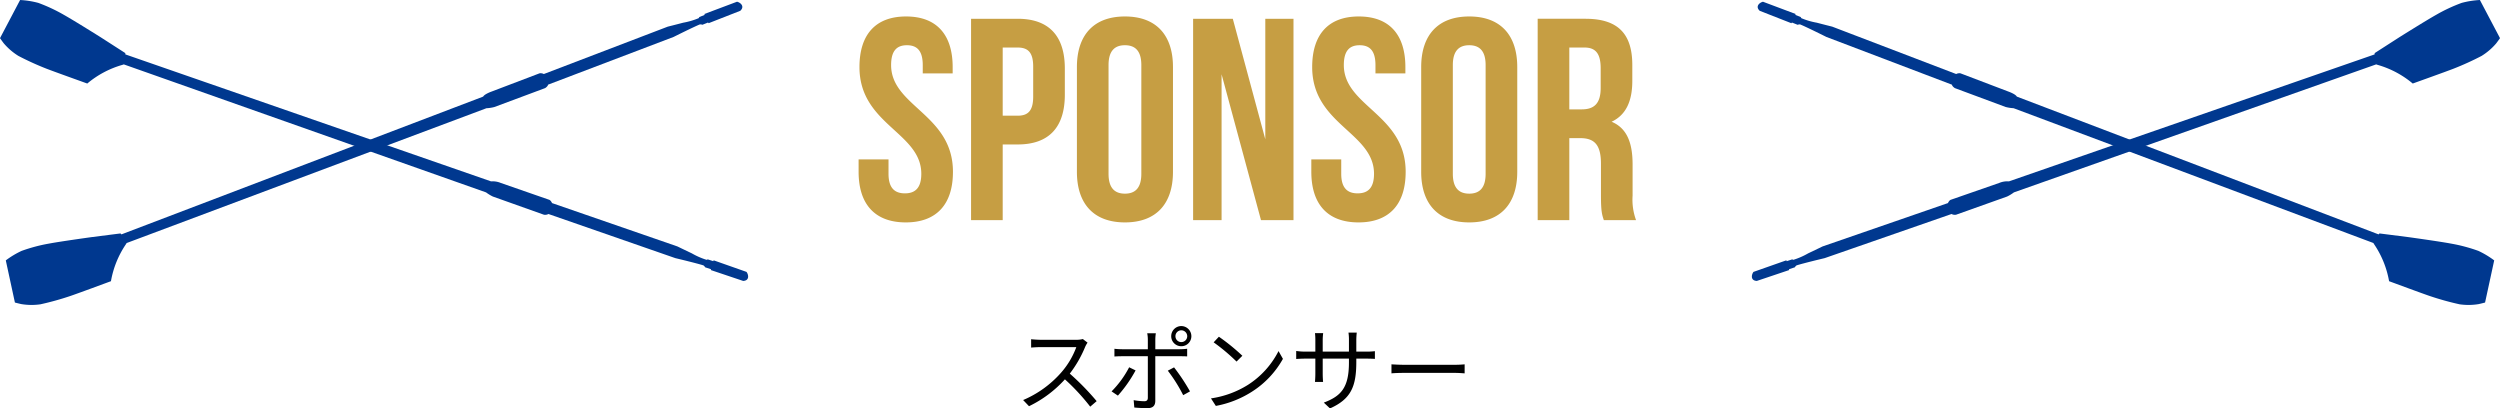
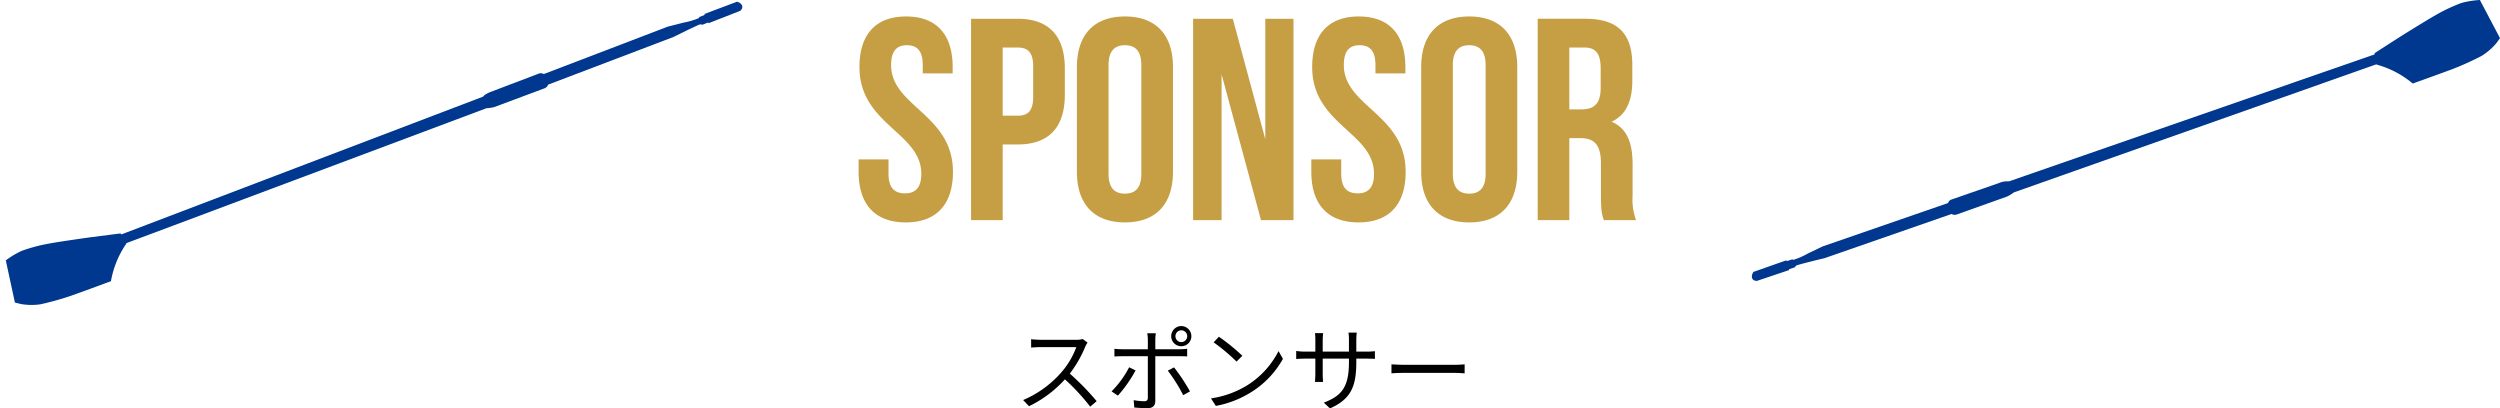
<svg xmlns="http://www.w3.org/2000/svg" width="434.598" height="70.999" viewBox="0 0 434.598 70.999">
  <defs>
    <clipPath id="clip-path">
      <rect id="矩形_26300" data-name="矩形 26300" width="130.053" height="53.019" fill="none" />
    </clipPath>
    <clipPath id="clip-path-2">
      <rect id="矩形_26300-2" data-name="矩形 26300" width="130.053" height="53.019" fill="#00388f" />
    </clipPath>
  </defs>
  <g id="组_23759" data-name="组 23759" transform="translate(-15.402 -1694)">
    <g id="组_23597" data-name="组 23597" transform="translate(319.947 1694)">
      <g id="组_23596" data-name="组 23596" clip-path="url(#clip-path)">
        <path id="路径_53356" data-name="路径 53356" d="M108.8,11.282a16.5,16.5,0,0,1,6.084,3.239c.909-.331,5.554-1.987,7.057-2.568a49.378,49.378,0,0,0,4.915-2.235,10.811,10.811,0,0,0,2.511-2.148c.143-.172.688-.937.688-.937L126.557,0a15.294,15.294,0,0,0-3.163.5,28.546,28.546,0,0,0-4.455,2.085c-1.823,1.023-6.429,3.917-6.429,3.917l-4.238,2.726-.019.23L44.686,31.53A3.655,3.655,0,0,0,43,31.8l-8.419,2.927c-.3.11-.494.574-.494.574l-21.8,7.539s-1.384.675-2.511,1.205a12.589,12.589,0,0,1-2.559,1.12L7,45.091l-.95.311L6,45.251.283,47.263c-.359.474-.566,1.509.573,1.575l5.607-1.886,0-.153,1.01-.334a.966.966,0,0,1,.292-.329c1.056-.35,4.89-1.265,4.89-1.265L34.711,37.2a1.2,1.2,0,0,0,.783.126l8.866-3.158a6.876,6.876,0,0,0,1.194-.726l62.971-22.251Z" transform="translate(0 0.001)" fill="#00388f" />
-         <path id="路径_53357" data-name="路径 53357" d="M111.6,43.516a16.5,16.5,0,0,1,2.578,6.392c.909.331,5.532,2.048,7.057,2.569a49.346,49.346,0,0,0,5.2,1.447,10.808,10.808,0,0,0,3.3-.032c.22-.04,1.129-.275,1.129-.275l1.587-7.328a15.259,15.259,0,0,0-2.744-1.65,28.558,28.558,0,0,0-4.752-1.267c-2.054-.387-7.443-1.131-7.443-1.131l-5-.636-.163.164L49.468,17.817c-.248-.45-1.465-.876-1.465-.876l-8.33-3.169a1.153,1.153,0,0,0-.748.122L17.381,5.658s-1.494-.372-2.7-.691A12.617,12.617,0,0,1,12,4.181l-.117-.2-.928-.372.055-.152L5.341,1.327c-.58.132-1.4.793-.573,1.575l5.508,2.159.095-.12.989.394a.962.962,0,0,1,.435-.065c1.034.41,4.559,2.174,4.559,2.174l21.828,8.3c.067.333.519.6.519.6l8.822,3.279a6.87,6.87,0,0,0,1.381.211l62.541,23.432Z" transform="translate(-3.407 -1.024)" fill="#00388f" />
      </g>
    </g>
    <g id="组_23598" data-name="组 23598" transform="translate(15.402 1694)">
      <g id="组_23596-2" data-name="组 23596" clip-path="url(#clip-path-2)">
-         <path id="路径_53356-2" data-name="路径 53356" d="M21.254,11.282a16.5,16.5,0,0,0-6.084,3.239c-.909-.331-5.554-1.987-7.057-2.568A49.378,49.378,0,0,1,3.2,9.718,10.812,10.812,0,0,1,.688,7.57C.544,7.4,0,6.633,0,6.633L3.495,0A15.294,15.294,0,0,1,6.657.5a28.545,28.545,0,0,1,4.455,2.085C12.935,3.607,17.541,6.5,17.541,6.5l4.238,2.726.019.23L85.366,31.53a3.656,3.656,0,0,1,1.685.271l8.419,2.927c.3.11.494.574.494.574l21.8,7.539s1.384.675,2.511,1.205a12.589,12.589,0,0,0,2.559,1.12l.216-.075.95.311.055-.151,5.716,2.012c.359.474.566,1.509-.573,1.575l-5.607-1.886,0-.153-1.01-.334a.966.966,0,0,0-.292-.329c-1.056-.35-4.89-1.265-4.89-1.265L95.34,37.2a1.2,1.2,0,0,1-.783.126L85.691,34.17a6.876,6.876,0,0,1-1.194-.726L21.527,11.193Z" transform="translate(0 0.001)" fill="#00388f" />
        <path id="路径_53357-2" data-name="路径 53357" d="M25.273,43.516a16.5,16.5,0,0,0-2.578,6.392c-.909.331-5.532,2.048-7.057,2.569a49.344,49.344,0,0,1-5.2,1.447,10.808,10.808,0,0,1-3.3-.032C6.911,53.852,6,53.617,6,53.617L4.416,46.289a15.259,15.259,0,0,1,2.744-1.65,28.557,28.557,0,0,1,4.752-1.267c2.054-.387,7.443-1.131,7.443-1.131l5-.636.163.164L87.4,17.817c.248-.45,1.465-.876,1.465-.876l8.33-3.169a1.153,1.153,0,0,1,.748.122l21.544-8.236s1.494-.372,2.7-.691a12.617,12.617,0,0,0,2.681-.787l.117-.2.928-.372-.055-.152,5.672-2.133c.58.132,1.4.793.573,1.575l-5.508,2.159-.095-.12-.989.394a.962.962,0,0,0-.435-.065c-1.034.41-4.559,2.174-4.559,2.174l-21.828,8.3c-.067.333-.519.6-.519.6L89.346,19.63a6.87,6.87,0,0,1-1.381.211L25.424,43.273Z" transform="translate(-3.408 -1.024)" fill="#00388f" />
      </g>
    </g>
    <path id="路径_54381" data-name="路径 54381" d="M-27.2-10.7l-.816-.624a4.381,4.381,0,0,1-1.2.128h-6.176c-.48,0-1.392-.064-1.616-.1V-9.84c.176-.016,1.056-.08,1.616-.08h6.24a14.079,14.079,0,0,1-2.656,4.448A18.3,18.3,0,0,1-38.4-.72L-37.376.352a20.284,20.284,0,0,0,6.24-4.672,36.942,36.942,0,0,1,4.4,4.752l1.12-.96a44.383,44.383,0,0,0-4.672-4.784A20.25,20.25,0,0,0-27.6-10,4.59,4.59,0,0,1-27.2-10.7Zm15.28-1.12a1.018,1.018,0,0,1,1.008-1.024,1.035,1.035,0,0,1,1.04,1.024,1.024,1.024,0,0,1-1.04,1.024A1.007,1.007,0,0,1-11.92-11.824Zm-.736,0a1.738,1.738,0,0,0,1.744,1.744,1.741,1.741,0,0,0,1.76-1.744,1.765,1.765,0,0,0-1.76-1.76A1.762,1.762,0,0,0-12.656-11.824Zm-2.672-.512h-1.5A5.8,5.8,0,0,1-16.72-11.2v1.648h-4.448a11.968,11.968,0,0,1-1.36-.08v1.344c.432-.032.88-.048,1.36-.048h4.448V-1.12c0,.416-.192.608-.624.608A11.381,11.381,0,0,1-19.184-.7l.112,1.28c.64.064,1.6.112,2.272.112.96,0,1.376-.432,1.376-1.28V-8.336h4.24c.384,0,.864,0,1.3.032V-9.632a12.277,12.277,0,0,1-1.312.08h-4.224v-1.632A7.581,7.581,0,0,1-15.328-12.336ZM-12.16-6.4l-1.088.576a26.583,26.583,0,0,1,2.672,4.256l1.184-.656A34.324,34.324,0,0,0-12.16-6.4Zm-6.688.528-1.12-.544a17.083,17.083,0,0,1-3.056,4.192l1.1.736A23.189,23.189,0,0,0-18.848-5.872Zm14.48-5.856-.912.976A33.23,33.23,0,0,1-1.3-7.408L-.288-8.416A35.036,35.036,0,0,0-4.368-11.728ZM-5.744-1.008-4.9.3a17.538,17.538,0,0,0,6.288-2.48,15.986,15.986,0,0,0,5.376-5.7L6-9.232A15.072,15.072,0,0,1,.656-3.344,16.521,16.521,0,0,1-5.744-1.008ZM19.52-7.344V-7.92h1.76c.7,0,1.3.032,1.472.048V-9.216a11.764,11.764,0,0,1-1.472.08H19.52v-2a12.13,12.13,0,0,1,.08-1.312H18.16a8.92,8.92,0,0,1,.08,1.312v2H13.68v-2.048a9.876,9.876,0,0,1,.08-1.168H12.336a9.881,9.881,0,0,1,.064,1.168v2.048H10.672a11.73,11.73,0,0,1-1.6-.112v1.392c.192-.016.912-.064,1.6-.064H12.4v2.592c0,.608-.048,1.3-.064,1.456h1.408c-.016-.16-.064-.864-.064-1.456V-7.92h4.56v.672c0,4.48-1.456,5.856-4.368,6.976L14.944.736C18.608-.9,19.52-3.088,19.52-7.344Zm6.112.416V-5.36c.5-.048,1.344-.08,2.224-.08H36.64c.72,0,1.392.064,1.712.08V-6.928c-.352.032-.928.08-1.728.08H27.856C26.96-6.848,26.112-6.9,25.632-6.928Z" transform="translate(231.661 1764.263)" />
    <path id="路径_54380" data-name="路径 54380" d="M-67.35-26.6c0,10,10.75,11.35,10.75,18.55,0,2.5-1.1,3.4-2.85,3.4s-2.85-.9-2.85-3.4v-2.5h-5.2V-8.4c0,5.6,2.8,8.8,8.2,8.8s8.2-3.2,8.2-8.8c0-10-10.75-11.35-10.75-18.55,0-2.5,1-3.45,2.75-3.45s2.75.95,2.75,3.45v1.45h5.2v-1.1c0-5.6-2.75-8.8-8.1-8.8S-67.35-32.2-67.35-26.6Zm27.5-8.4h-8.1V0h5.5V-13.15h2.6c5.5,0,8.2-3.05,8.2-8.65v-4.55C-31.65-31.95-34.35-35-39.85-35Zm0,5c1.75,0,2.7.8,2.7,3.3v5.25c0,2.5-.95,3.3-2.7,3.3h-2.6V-30Zm15.8,3.05c0-2.5,1.1-3.45,2.85-3.45s2.85.95,2.85,3.45v18.9c0,2.5-1.1,3.45-2.85,3.45s-2.85-.95-2.85-3.45ZM-29.55-8.4c0,5.6,2.95,8.8,8.35,8.8s8.35-3.2,8.35-8.8V-26.6c0-5.6-2.95-8.8-8.35-8.8s-8.35,3.2-8.35,8.8ZM2.45,0H8.1V-35H3.2v20.95L-2.45-35h-6.9V0H-4.4V-25.35Zm8.9-26.6c0,10,10.75,11.35,10.75,18.55,0,2.5-1.1,3.4-2.85,3.4s-2.85-.9-2.85-3.4v-2.5H11.2V-8.4C11.2-2.8,14,.4,19.4.4s8.2-3.2,8.2-8.8c0-10-10.75-11.35-10.75-18.55,0-2.5,1-3.45,2.75-3.45s2.75.95,2.75,3.45v1.45h5.2v-1.1c0-5.6-2.75-8.8-8.1-8.8S11.35-32.2,11.35-26.6Zm24.45-.35c0-2.5,1.1-3.45,2.85-3.45s2.85.95,2.85,3.45v18.9c0,2.5-1.1,3.45-2.85,3.45S35.8-5.55,35.8-8.05ZM30.3-8.4c0,5.6,2.95,8.8,8.35,8.8S47-2.8,47-8.4V-26.6c0-5.6-2.95-8.8-8.35-8.8s-8.35,3.2-8.35,8.8ZM67.65,0a10.307,10.307,0,0,1-.6-4.25v-5.4c0-3.65-.9-6.3-3.65-7.45,2.45-1.15,3.6-3.5,3.6-7.1v-2.75c0-5.4-2.45-8.05-8.15-8.05h-8.3V0h5.5V-14.25h1.9c2.5,0,3.6,1.2,3.6,4.45v5.5c0,2.85.2,3.4.5,4.3ZM58.7-30c1.95,0,2.8,1.1,2.8,3.6v3.45c0,2.8-1.25,3.7-3.3,3.7H56.05V-30Z" transform="translate(232.161 1732.263)" fill="#c69e43" />
  </g>
</svg>